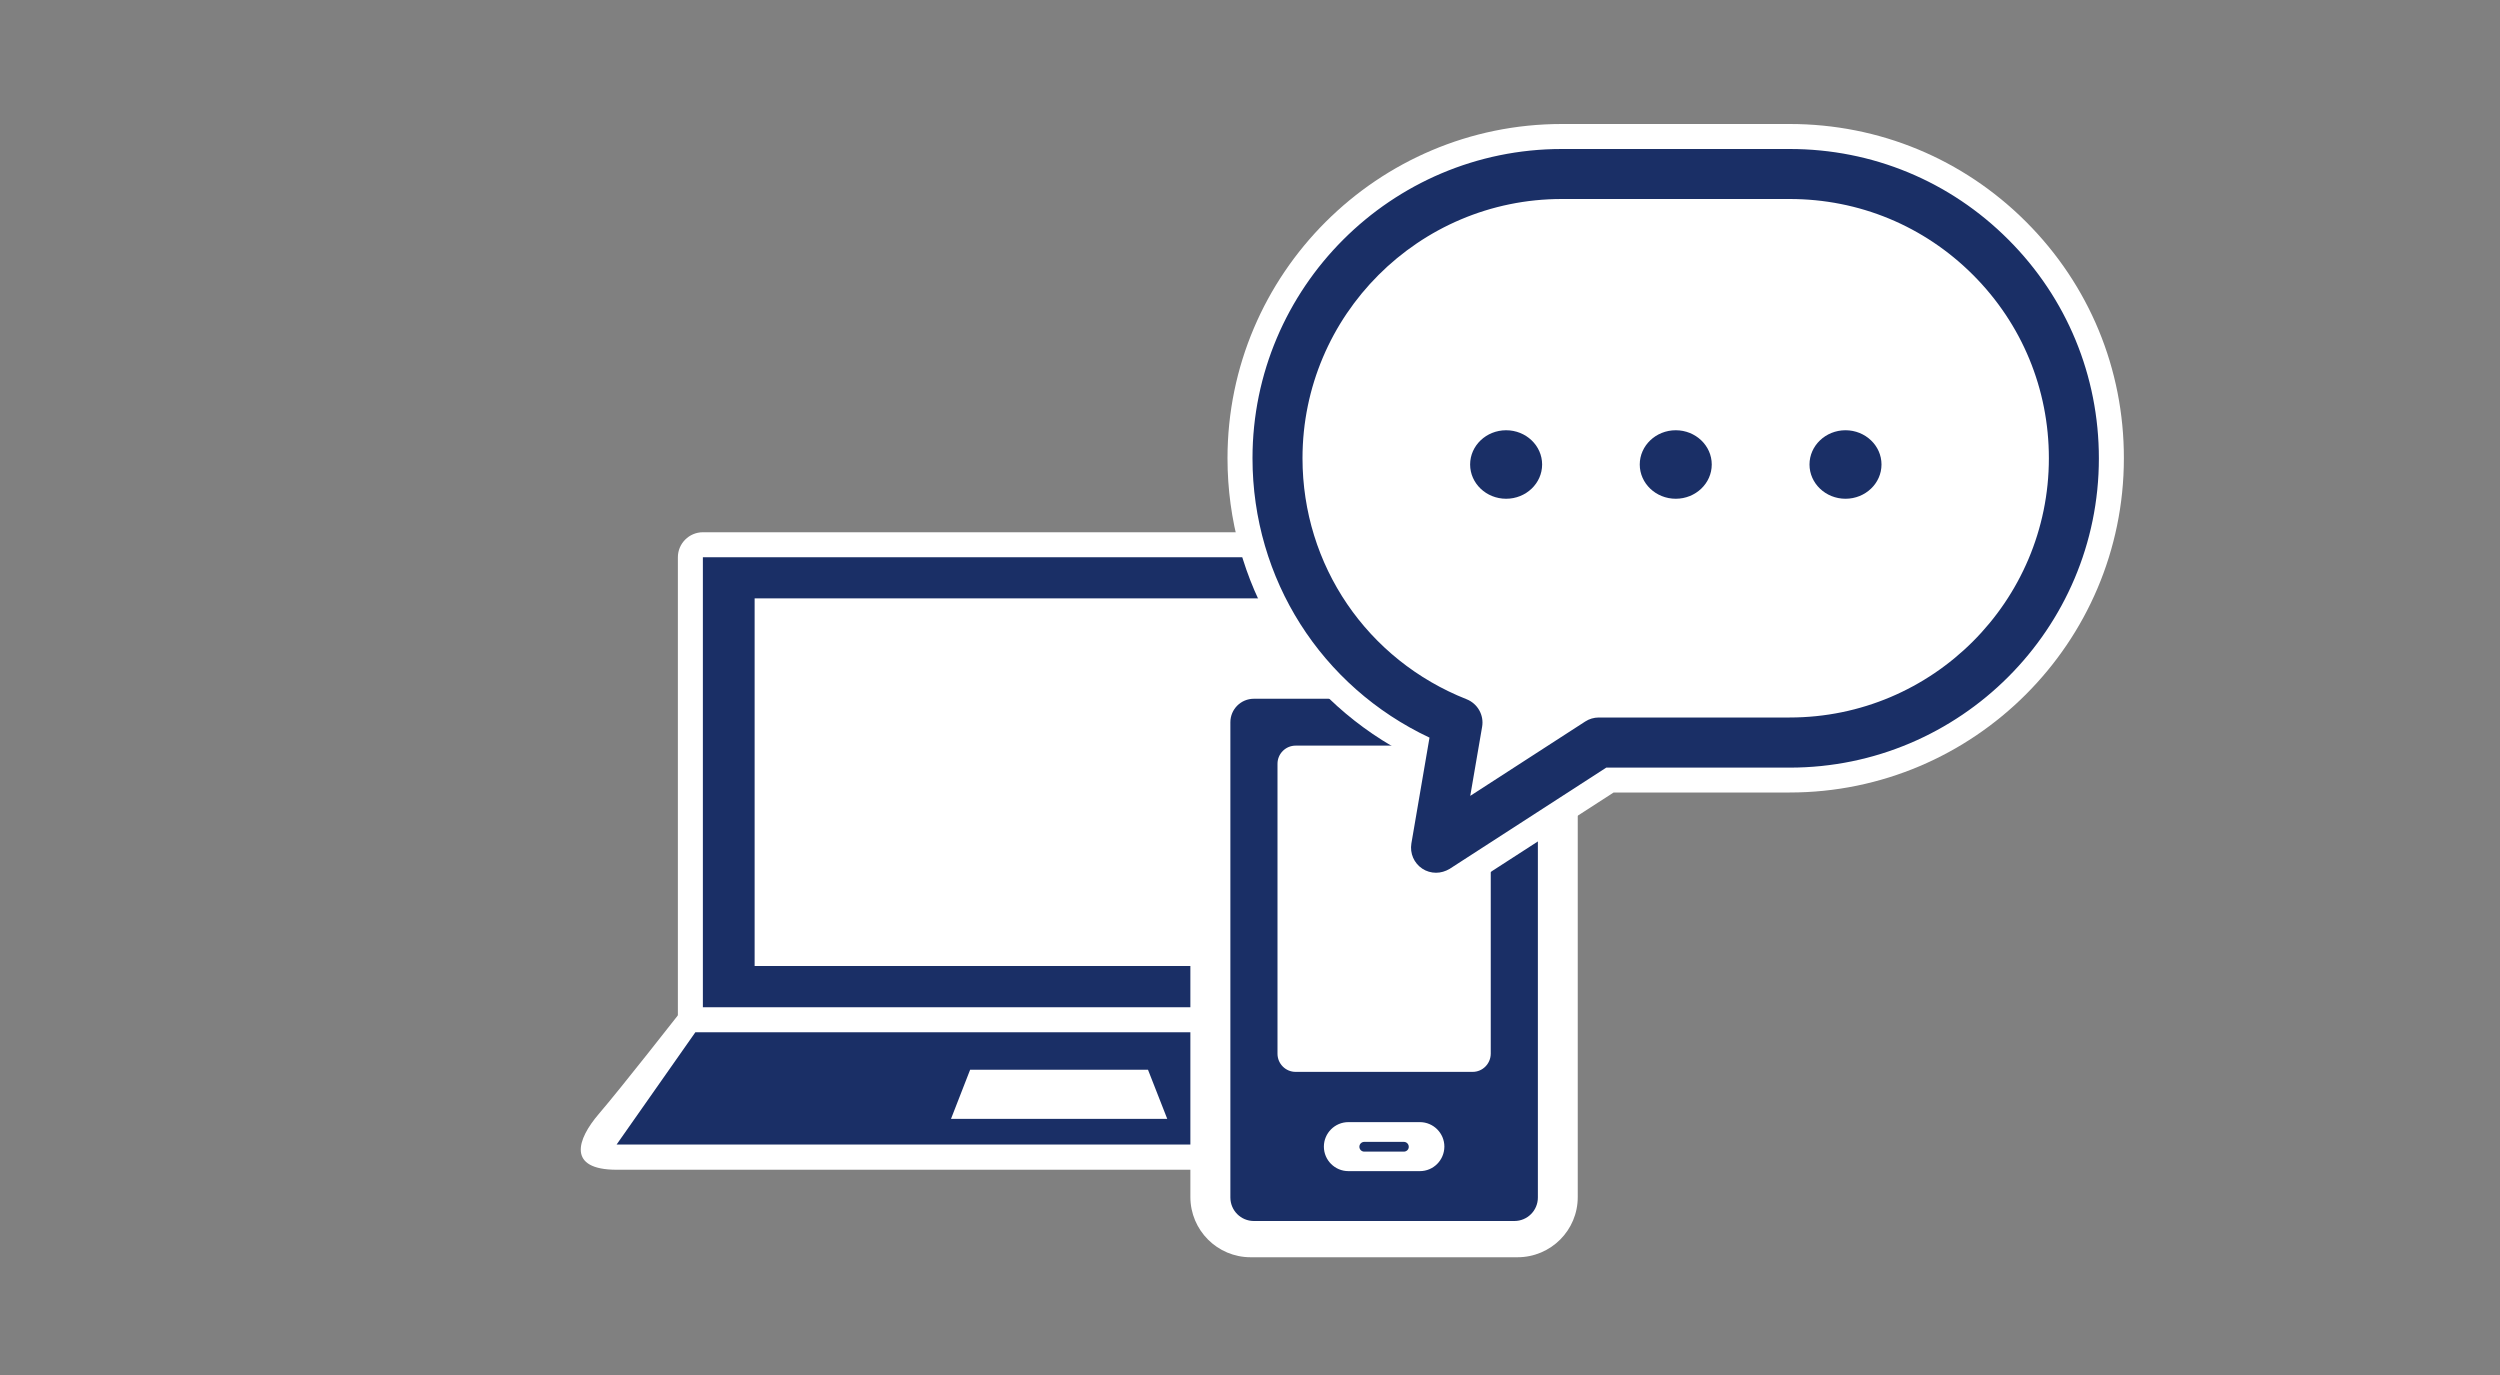
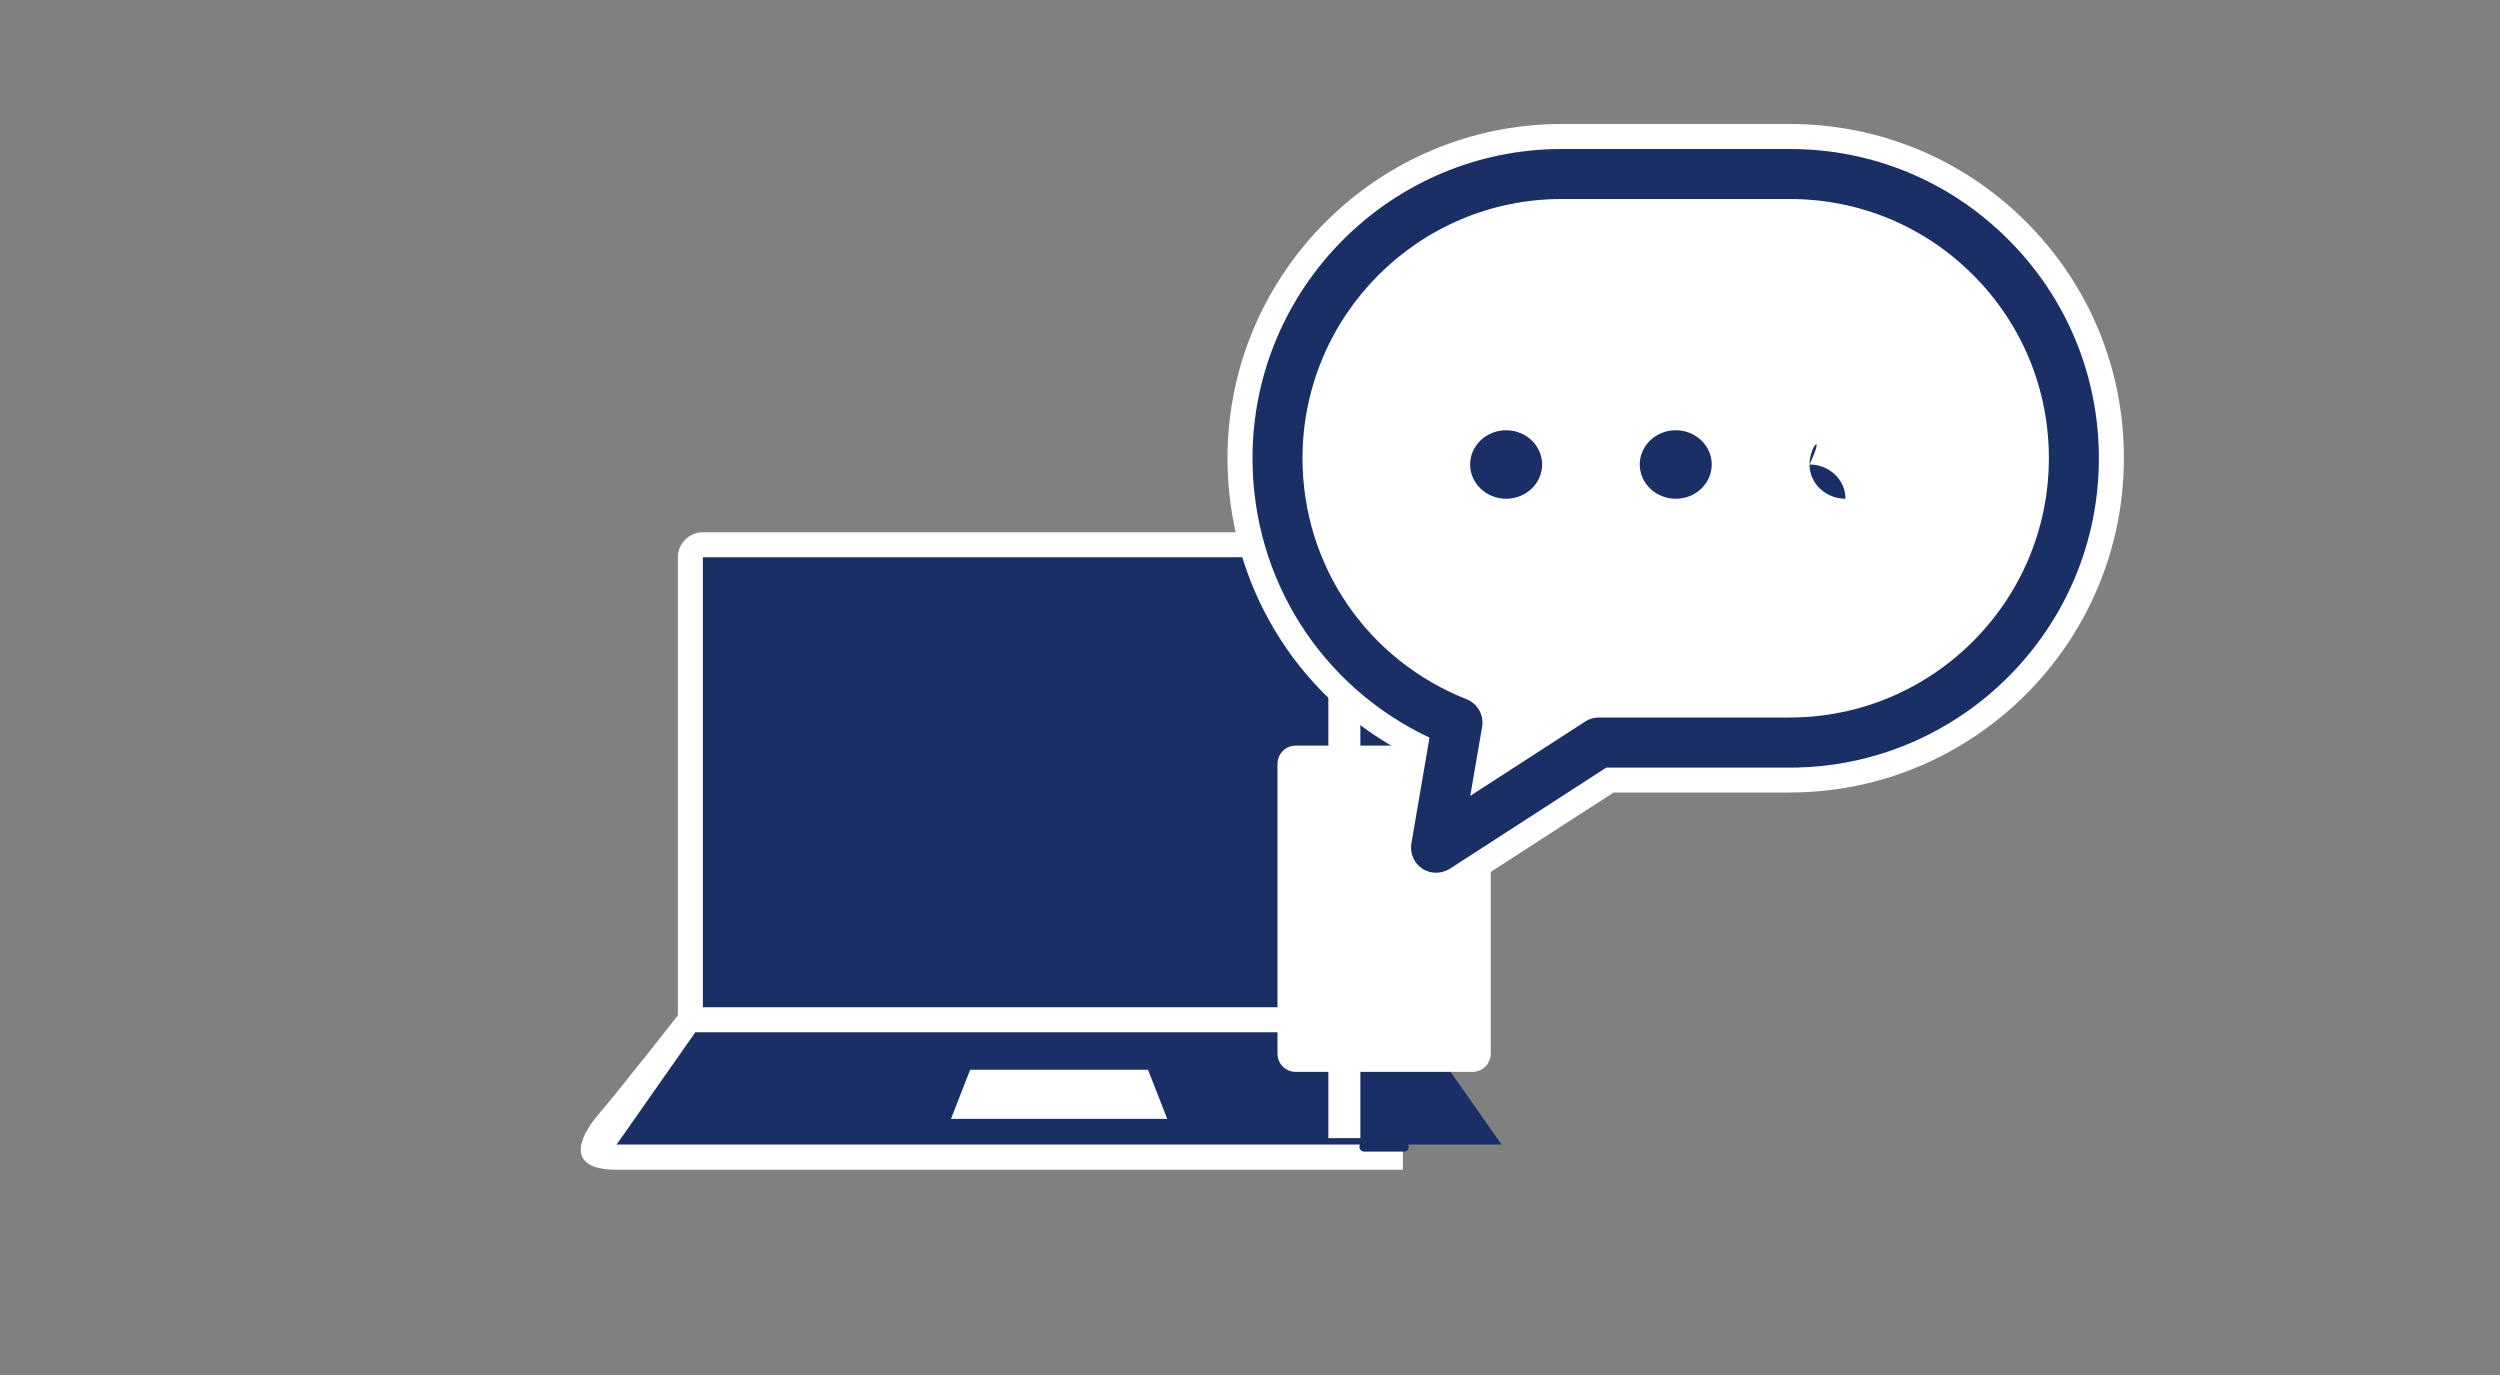
<svg xmlns="http://www.w3.org/2000/svg" version="1.1" id="レイヤー_2_00000034071689263375461860000013727951858275147661_" x="0px" y="0px" viewBox="0 0 200 110" style="enable-background:new 0 0 200 110;" xml:space="preserve">
  <rect x="0" y="0" width="200" height="110" fill="#808080" stroke="none" />
  <style type="text/css">
	.st0{fill:#FFFFFF;}
	.st1{fill:#1A2F66;}
</style>
  <g>
    <path class="st0" d="M112.48,81.58H56.23c-1.1,0-2,1.1-2,0v-37c0-1.1,0.9-2,2-2h56.25c1.1,0,2,0.9,2,2v35   C114.48,80.69,113.58,81.58,112.48,81.58z" />
    <path class="st0" d="M112.23,93.58c0,0-61.35,0-62.89,0c-4,0-3.18-2.43-1.44-4.46c1.77-2.06,6.55-8.17,6.55-8.17l57.78,0.62V93.58z   " />
    <rect x="56.23" y="44.58" class="st1" width="58" height="36" />
    <polygon class="st1" points="120.12,91.56 49.33,91.56 55.63,82.58 113.83,82.58  " />
    <polygon class="st0" points="93.38,89.51 76.08,89.51 77.61,85.58 91.84,85.58  " />
-     <rect x="60.37" y="47.87" class="st0" width="48.72" height="29.41" />
-     <path class="st0" d="M121.4,100.58h-21.35c-2.66,0-4.82-2.16-4.82-4.82V56.89c0-2.66,2.16-4.82,4.82-4.82h21.35   c2.66,0,4.82,2.16,4.82,4.82v38.86C126.23,98.42,124.07,100.58,121.4,100.58z" />
    <rect x="106.27" y="52.07" class="st0" width="2.56" height="38.98" />
    <g>
-       <path class="st1" d="M121.15,97.68h-20.84c-1.04,0-1.88-0.84-1.88-1.88V57.78c0-1.04,0.84-1.88,1.88-1.88h20.84    c1.04,0,1.88,0.84,1.88,1.88V95.8C123.03,96.84,122.19,97.68,121.15,97.68z" />
      <path class="st0" d="M117.81,85.75h-14.16c-0.8,0-1.45-0.65-1.45-1.45V61.1c0-0.8,0.65-1.45,1.45-1.45h14.16    c0.8,0,1.45,0.65,1.45,1.45v23.2C119.25,85.1,118.61,85.75,117.81,85.75z" />
      <g>
-         <path class="st0" d="M113.59,93.69h-5.72c-1.08,0-1.96-0.88-1.96-1.96l0,0c0-1.08,0.88-1.96,1.96-1.96h5.72     c1.08,0,1.96,0.88,1.96,1.96l0,0C115.54,92.82,114.67,93.69,113.59,93.69z" />
        <path class="st1" d="M112.31,92.13h-3.17c-0.22,0-0.39-0.18-0.39-0.39l0,0c0-0.22,0.18-0.39,0.39-0.39h3.17     c0.22,0,0.39,0.18,0.39,0.39l0,0C112.71,91.95,112.53,92.13,112.31,92.13z" />
      </g>
    </g>
    <g>
      <path class="st0" d="M114.88,71.82c-0.77,0-1.54-0.22-2.2-0.66c-1.32-0.87-2.01-2.45-1.74-4.01l1.2-7.02    c-8.57-4.64-13.94-13.54-13.94-23.47c0-14.74,12-26.74,26.74-26.74h18.24c7.14,0,13.86,2.78,18.91,7.83    c5.05,5.05,7.83,11.77,7.82,18.91c0,14.74-12,26.74-26.74,26.74h-14.08l-12.04,7.78C116.39,71.61,115.63,71.82,114.88,71.82z     M124.94,17.92c-10.33,0-18.74,8.41-18.74,18.74c0,7.73,4.66,14.57,11.87,17.42c1.76,0.7,2.79,2.53,2.47,4.4l-0.18,1.04l5.38-3.47    c0.65-0.42,1.4-0.64,2.17-0.64h15.26c10.33,0,18.74-8.41,18.74-18.74c0-5.01-1.94-9.71-5.48-13.25    c-3.54-3.54-8.24-5.49-13.25-5.49H124.94z" />
      <path class="st0" d="M143.18,13.92h-18.24c-12.56,0-22.74,10.18-22.74,22.74l0,0c0,9.61,5.97,17.81,14.4,21.14l-1.72,10.02    l13.03-8.42h15.26c12.56,0,22.74-10.18,22.74-22.74l0,0C165.92,24.1,155.74,13.92,143.18,13.92z" />
      <path class="st1" d="M114.88,69.82c-0.38,0-0.77-0.11-1.1-0.33c-0.66-0.44-1-1.22-0.87-2.01l1.45-8.47    c-8.66-4.08-14.16-12.68-14.16-22.35c0-13.64,11.1-24.74,24.74-24.74h18.24c6.61,0,12.82,2.57,17.49,7.25    c4.67,4.67,7.24,10.89,7.24,17.5c0,13.64-11.1,24.74-24.74,24.74H128.5l-12.53,8.1C115.63,69.71,115.26,69.82,114.88,69.82z     M124.94,15.92c-11.44,0-20.74,9.3-20.74,20.74c0,8.56,5.16,16.13,13.13,19.28c0.88,0.35,1.4,1.27,1.24,2.2l-0.95,5.53l9.2-5.95    c0.32-0.21,0.7-0.32,1.09-0.32h15.26c11.44,0,20.74-9.3,20.74-20.74c0-5.54-2.15-10.75-6.07-14.67    c-3.92-3.92-9.12-6.07-14.67-6.07H124.94z" />
    </g>
    <g>
-       <path class="st1" d="M144.76,37.16c0,1.51,1.29,2.74,2.88,2.74c1.59,0,2.88-1.23,2.88-2.74c0-1.51-1.29-2.74-2.88-2.74    C146.05,34.42,144.76,35.65,144.76,37.16z" />
+       <path class="st1" d="M144.76,37.16c0,1.51,1.29,2.74,2.88,2.74c0-1.51-1.29-2.74-2.88-2.74    C146.05,34.42,144.76,35.65,144.76,37.16z" />
      <path class="st1" d="M131.18,37.16c0,1.51,1.29,2.74,2.88,2.74c1.59,0,2.88-1.23,2.88-2.74c0-1.51-1.29-2.74-2.88-2.74    C132.47,34.42,131.18,35.65,131.18,37.16z" />
      <path class="st1" d="M117.61,37.16c0,1.51,1.29,2.74,2.88,2.74s2.88-1.23,2.88-2.74c0-1.51-1.29-2.74-2.88-2.74    S117.61,35.65,117.61,37.16z" />
    </g>
  </g>
</svg>